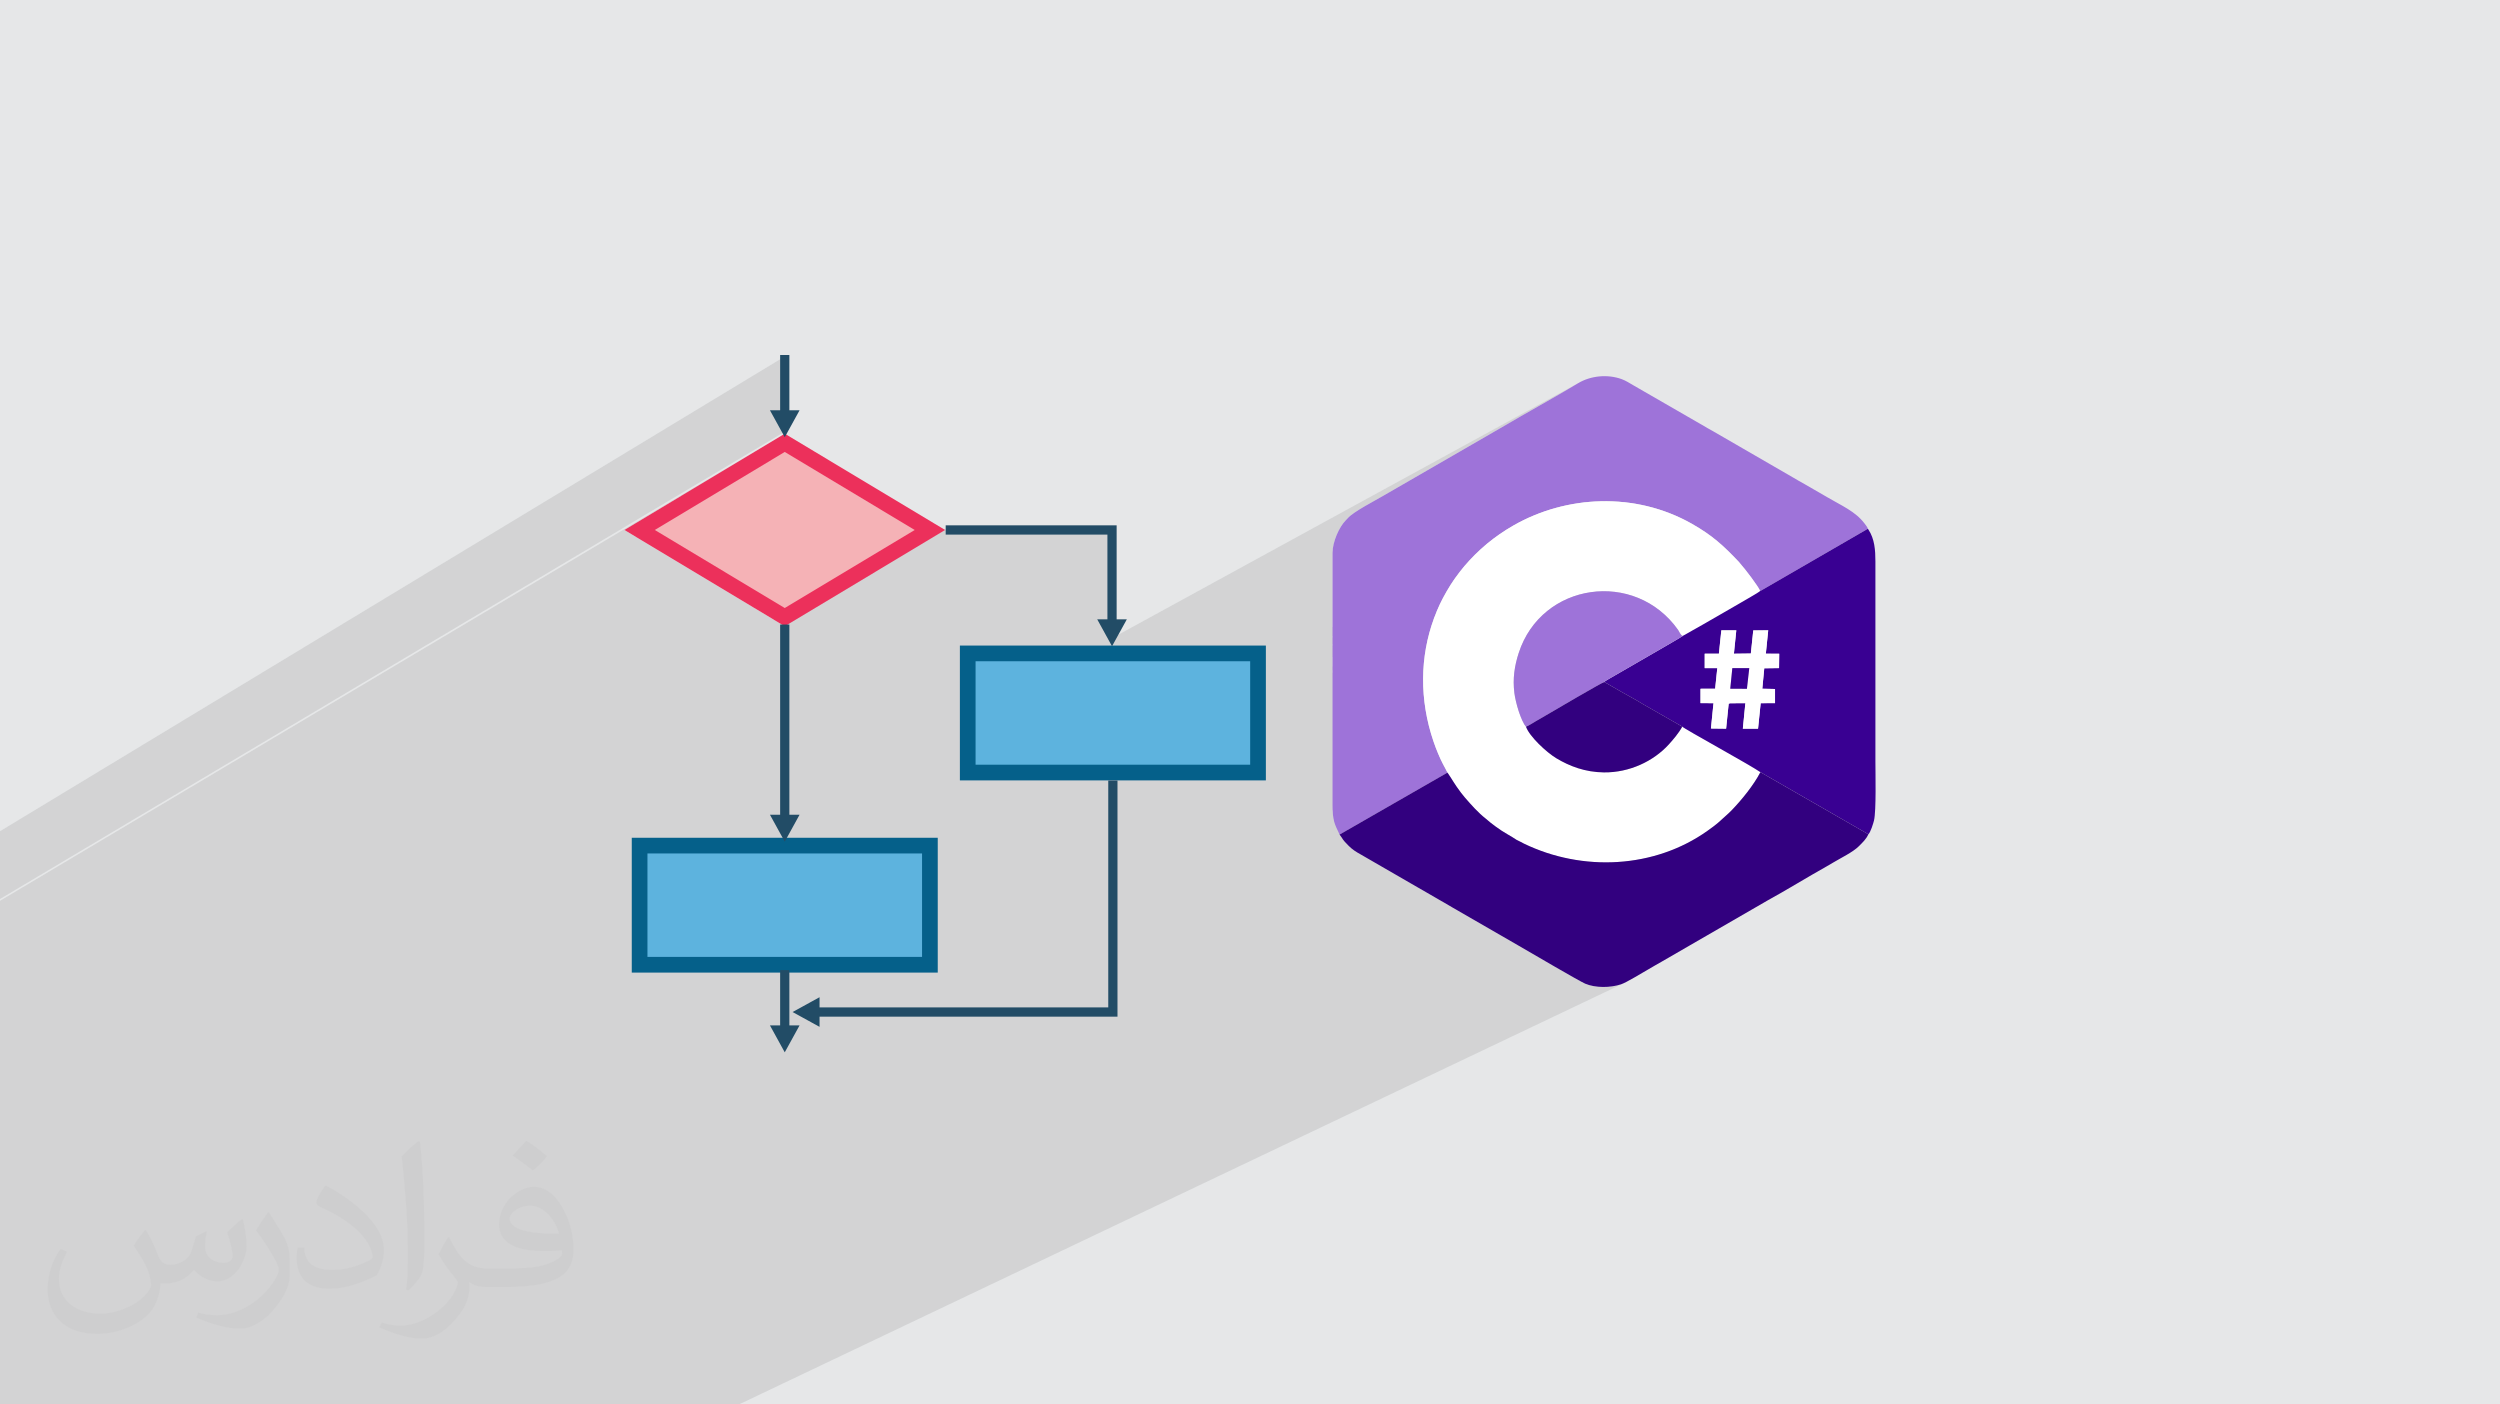
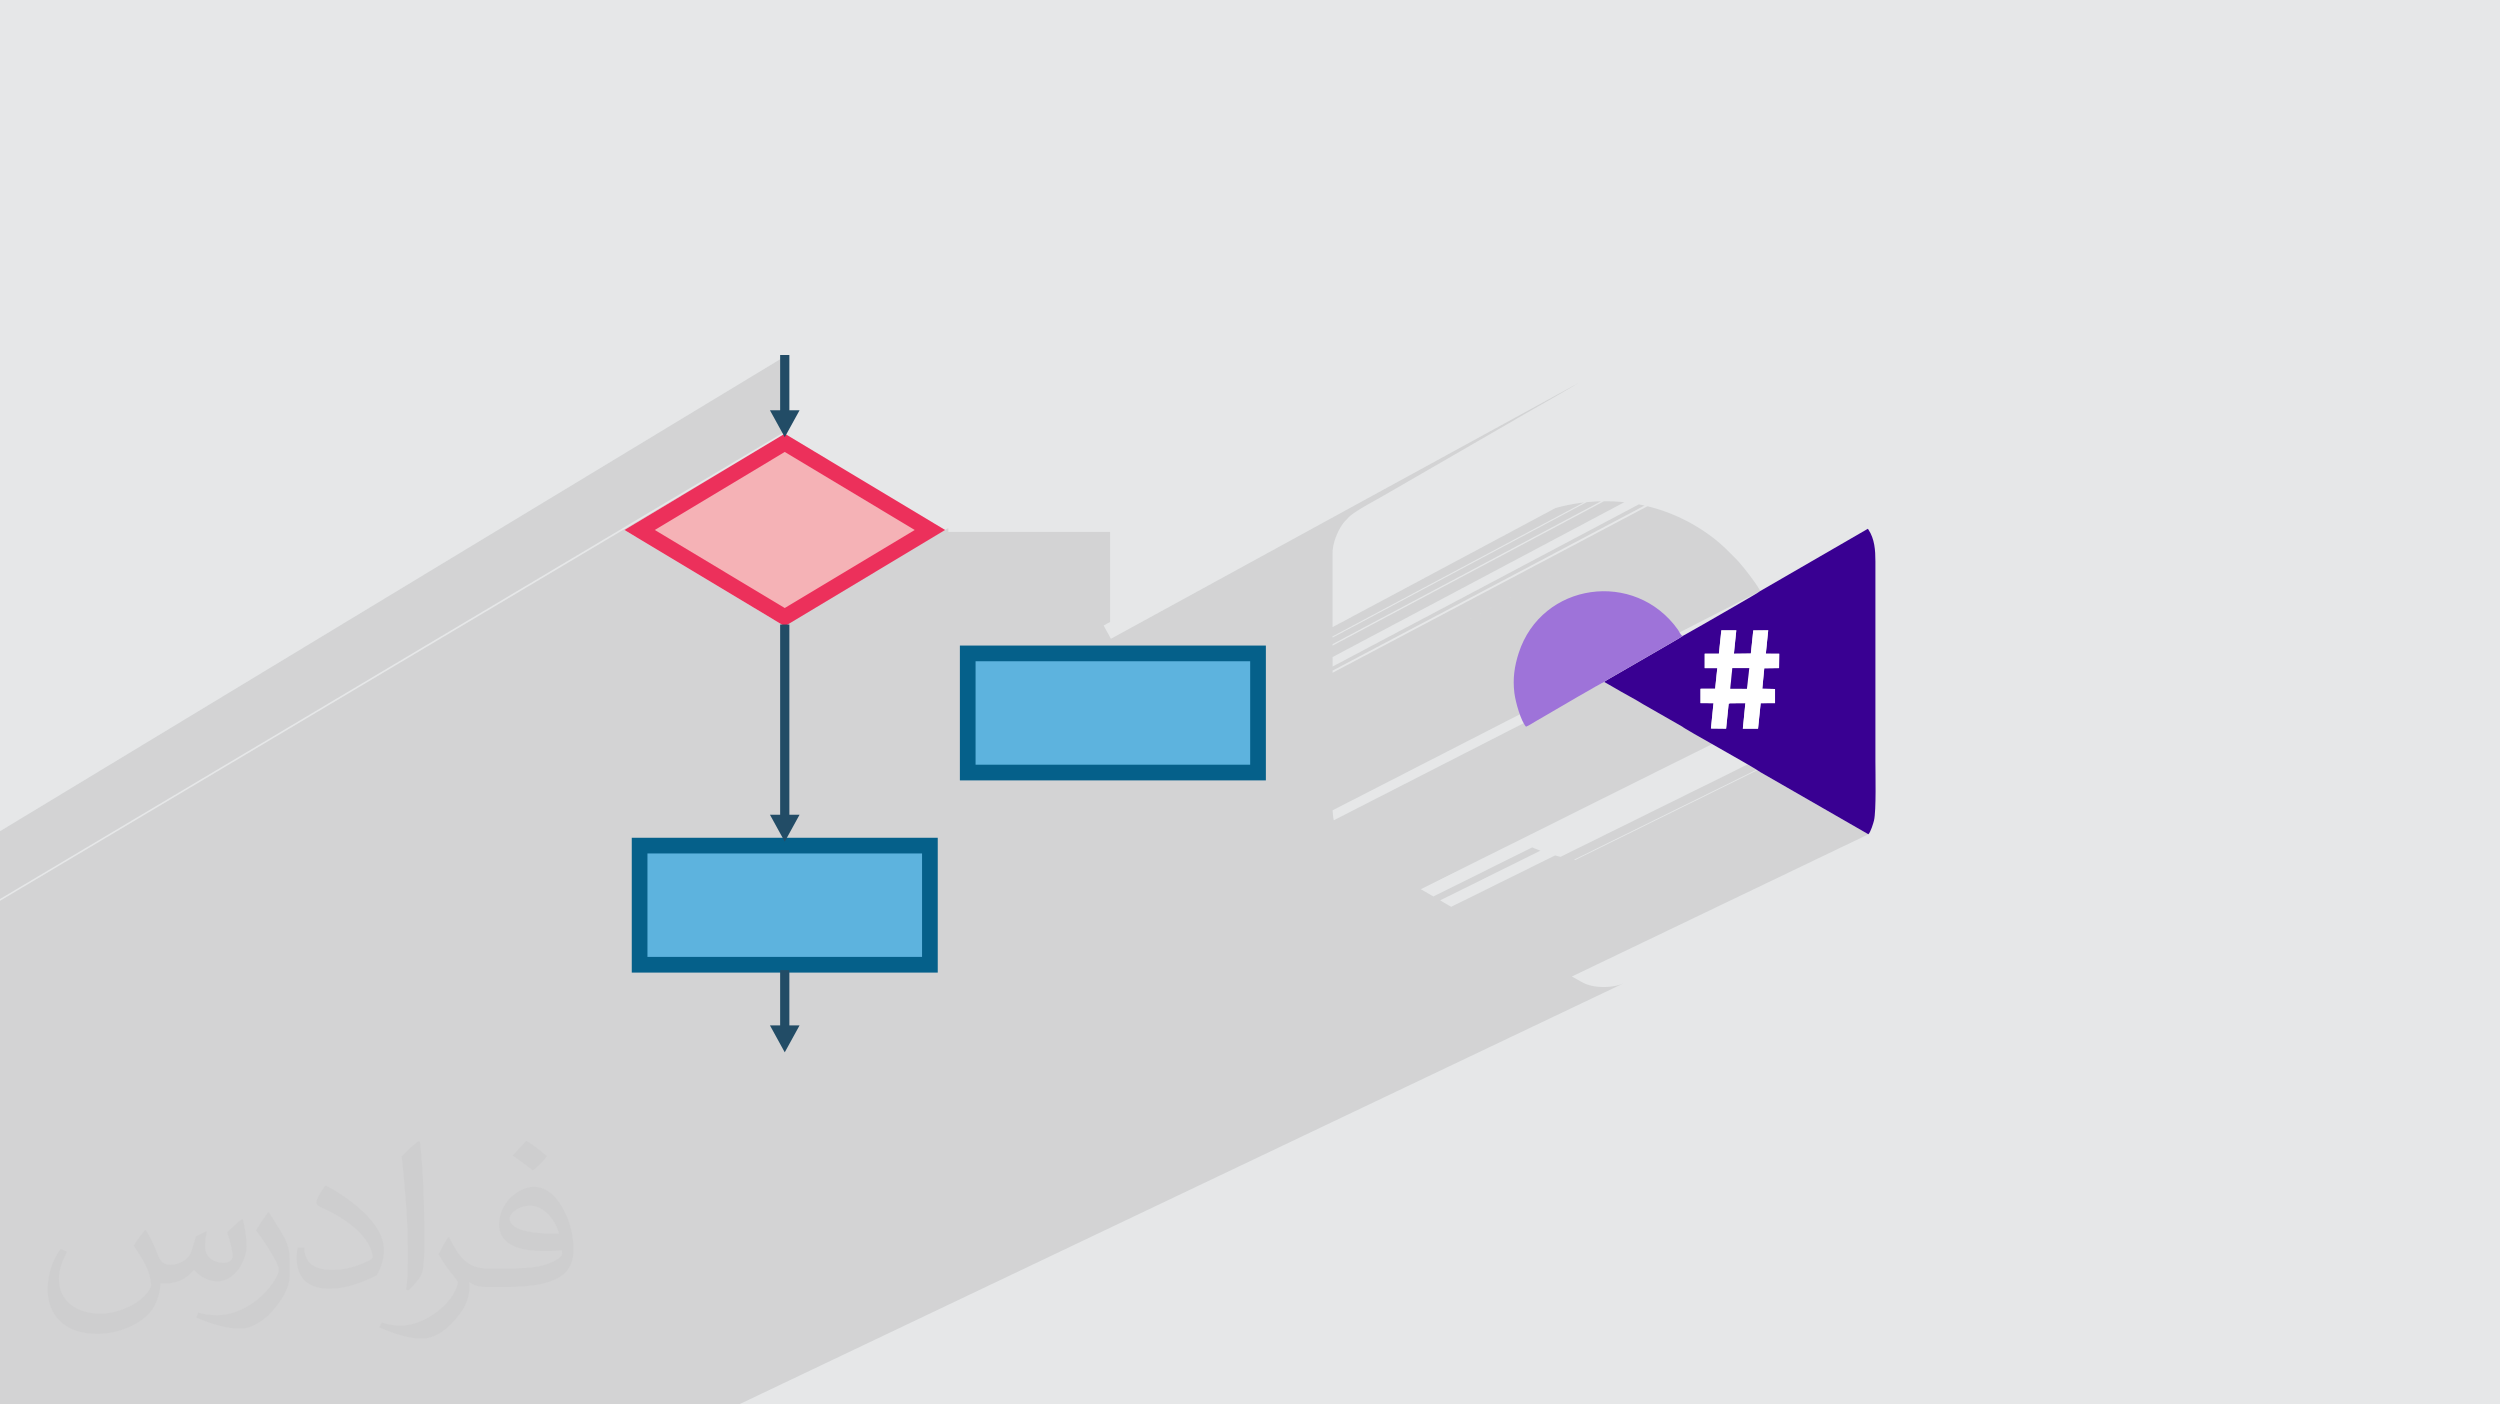
<svg xmlns="http://www.w3.org/2000/svg" xml:space="preserve" width="94.192mm" height="52.917mm" version="1.0" style="shape-rendering:geometricPrecision; text-rendering:geometricPrecision; image-rendering:optimizeQuality; fill-rule:evenodd; clip-rule:evenodd" viewBox="0 0 9404.92 5283.66">
  <defs>
    <style type="text/css">
   
    .str0 {stroke:#224C66;stroke-width:19.97;stroke-miterlimit:22.926}
    .fil7 {fill:#F5B2B6}
    .fil6 {fill:#32007F}
    .fil5 {fill:#390092}
    .fil9 {fill:#5DB3DE}
    .fil3 {fill:#9E73D9}
    .fil4 {fill:white}
    .fil10 {fill:#05608A;fill-rule:nonzero}
    .fil11 {fill:#224C66;fill-rule:nonzero}
    .fil8 {fill:#EC305B;fill-rule:nonzero}
    .fil2 {fill:#373435;fill-opacity:0.031}
    .fil1 {fill:#2B2A29;fill-opacity:0.102}
    .fil0 {fill:#E6E7E8}
   
  </style>
  </defs>
  <g id="Layer_x0020_1">
    <polygon class="fil0" points="-0,0 9404.92,0 9404.92,5283.66 -0,5283.66 " />
    <path class="fil1" d="M1095.41 5283.66l-4.33 0 -19.45 0 -5.34 0 -0.12 0 -12.89 0 -15.6 0 -9.27 0 -23.2 0 -0.18 0 -14.61 0 -0.13 0 -6.96 0 -2.43 0 -27.59 0 -2.57 0 -4.07 0 -13.38 0 -16.8 0 -0.14 0 -10.12 0 -0.03 0 -0.09 0 -35.88 0 -0.19 0 -8.35 0 -0.11 0 -13.89 0 -17.43 0 -0.11 0 -0.03 0 -0.03 0 -0.03 0 -0.09 0 -10.48 0 -2.59 0 -0.13 0 -12.3 0 -17.11 0 -1.44 0 -0.03 0 -15.5 0 -0.18 0 -0.02 0 -0.01 0 -20.78 0 -0.04 0 -0.04 0 -0.01 0 -0.03 0 -0.73 0 -2.08 0 -0.24 0 -2.95 0 -1.07 0 -3.57 0 -17.49 0 -1.03 0 -0.01 0 -0.51 0 -0.05 0 -67.14 0 -0.02 0 -0.01 0 -0.02 0 -0.01 0 -0.02 0 -19.05 0 -0.6 0 -12.22 0 -181.79 0 -28.14 0 -22.01 0 -32.97 0 -51.35 0 -54.98 0 -0.2 0 -6.58 0 -17.59 0 -10.56 0 -12.88 0 -5.18 0 -23.85 0 -3.45 0 -68.65 0 -0.06 0 -55.45 0 -44.77 0 0 -43.46 0 -0.03 0 -26.75 0 -31.71 0 -6.72 0 -12.99 0 -2.25 0 -27.87 0 -11.05 0 -0.02 0 -25.2 0 -4.61 0 -8.81 0 -0.01 0 -12.11 0 -3.75 0 -16.55 0 -0.01 0 -12.84 0 -99.71 0 -52.14 0 -83.43 0 -48.06 0 -32.1 0 -3.54 0 -9.73 0 -10.48 0 -1.69 0 -1.27 0 -5.37 0 -0.12 0 -3.04 0 -15.56 0 -37.64 0 -15 0 -147.01 0 -33.33 0 -97.95 0 -297.93 0 -0.68 0 -2.33 0 -13.03 0 -634.03 0 -0.2 0 -2.7 2952.21 -1757.3 -561.14 336.95 -42.05 25.24 588.02 353.1 630.57 -360.46 0 14.75 608.42 0 0 338.67 -24.19 13.29 27.44 49.87 1766.05 -966.13 -9.35 5.26 -12.58 7.56 -12.91 7.68 -13.21 7.78 -13.47 7.87 -13.66 7.92 -13.82 7.98 -13.93 8 -13.99 8.01 -14.01 7.99 -13.98 7.97 -13.91 7.91 -13.78 7.84 -13.62 7.76 -13.4 7.65 -13.14 7.52 -12.83 7.38 -5.35 3.11 -5.32 3.13 -5.3 3.13 -5.32 3.15 -5.34 3.16 -5.4 3.16 -5.48 3.15 -5.58 3.16 -471.95 272.59 -6.03 3.53 -7.2 4.09 -8.17 4.57 -8.98 5 -9.6 5.35 -10.02 5.63 -10.29 5.85 -10.35 6 -10.26 6.07 -9.97 6.09 -9.51 6.02 -8.87 5.9 -8.03 5.71 -7.03 5.44 -5.84 5.11 -4.46 4.71 -1.1 1.3 -1.02 1.14 -0.96 1.03 -0.95 0.98 -0.96 0.96 -1.02 1.01 -1.1 1.1 -1.22 1.24 -4.39 4.84 -4.39 5.51 -4.37 6.12 -4.29 6.65 -4.19 7.13 -4.03 7.55 -3.84 7.89 -3.6 8.17 -3.34 8.4 -3.03 8.54 -2.68 8.64 -2.28 8.66 -1.84 8.63 -1.37 8.52 -0.85 8.35 -0.3 8.12 0.02 278.99 838.79 -448.06 6.5 -1.77 6.52 -1.71 6.54 -1.65 6.55 -1.58 6.58 -1.52 6.59 -1.46 6.61 -1.39 6.63 -1.34 -891.31 475.69 0 0.01 891.34 -475.71 6.64 -1.27 6.66 -1.21 6.67 -1.14 6.69 -1.08 6.69 -1.01 6.71 -0.95 6.73 -0.89 6.73 -0.82 -944.86 503.69 0 4.46 955.7 -509.34 4.05 -0.4 4.05 -0.37 4.06 -0.36 4.05 -0.32 4.07 -0.3 4.06 -0.28 4.07 -0.26 4.07 -0.23 -988.21 526.22 0 0.01 988.25 -526.24 2.72 -0.14 2.72 -0.14 2.72 -0.12 2.72 -0.11 2.73 -0.09 2.72 -0.09 2.73 -0.07 2.73 -0.07 -1010.01 537.5 0 5.47 1020.92 -543.13 6.83 -0.01 6.83 0.05 6.83 0.12 6.84 0.19 6.84 0.26 6.83 0.33 6.84 0.4 6.84 0.47 -1075.6 571.22 0 0.02 1075.64 -571.24 2.74 0.2 2.73 0.22 2.74 0.23 2.73 0.24 2.73 0.25 2.73 0.26 2.74 0.28 2.73 0.28 -1097.48 582.38 0.01 35.73 1152.05 -610.06 2.71 0.52 2.72 0.53 2.71 0.55 2.71 0.56 2.71 0.57 2.71 0.58 2.71 0.59 2.7 0.6 -1173.69 620.95 0 7.98 1184.55 -626.4 10.78 2.71 10.75 2.91 10.71 3.09 10.68 3.28 10.65 3.46 10.6 3.65 10.57 3.84 10.52 4.03 -1269.84 668.75 0 0.03 1269.89 -668.77 10.48 4.23 10.43 4.42 10.38 4.62 10.33 4.81 10.27 5.01 10.21 5.21 10.15 5.41 10.09 5.61 13.93 8.08 13.18 8.01 12.52 7.96 11.93 7.97 11.4 8.01 10.96 8.09 10.6 8.21 10.3 8.38 10.08 8.59 9.94 8.83 9.88 9.12 9.88 9.45 9.96 9.82 10.11 10.21 10.34 10.67 10.65 11.16 1.47 1.61 1.27 1.52 1.16 1.47 1.11 1.45 1.13 1.48 1.22 1.53 1.39 1.63 1.61 1.77 5.79 6.68 8.91 11.02 10.89 14 11.74 15.58 11.47 15.8 10.06 14.63 7.53 12.08 3.85 8.16 -0.03 0.02 -0.01 0.01 0.03 0.02 -1608.21 824.42 0.02 0.56 0.43 8.38 0.62 7.64 0.81 7.03 1.01 6.51 1.23 6.12 0.31 1.26 1011.31 -517.18 3 -1.51 2.07 -0.95 1.09 -0.36 0.01 0 4.77 2.86 4.73 2.72 4.71 2.64 4.7 2.59 4.7 2.59 4.69 2.63 411.97 -210.29 0.09 -0.03 -0.02 0.02 56.22 -0.05 -0.01 0.08 -59.24 30.18 -3.59 34.35 126.67 -64.42 56.22 -0.19 -0.01 0.08 -59.21 30.06 -5.97 57.07 -127.17 64.37 -2.18 20.71 59.67 -30.16 18.61 0.01 107.46 -54.3 50.21 0.16 0 0.08 -112.85 56.93 -8.52 74.84 -126.66 63.64 -2.35 23.11 62.26 -31.24 0.08 -0.01 0.07 0.02 0.06 0.04 0.05 0.06 0.04 0.05 0.05 0.02 0.05 0 0.06 0 -62.76 31.49 -0.68 6.74 187.6 -94.1 47.75 0.97 0 0.1 -111.69 55.94 -9.27 93.36 -1211.62 603.62 47.4 27.39 371.72 -184.6 3.83 1.62 3.83 1.59 3.84 1.57 3.86 1.54 3.86 1.53 3.86 1.5 3.88 1.47 3.88 1.46 -377.2 187.01 4.84 2.82 6.02 3.53 6 3.52 6 3.52 6.03 3.52 6.09 3.52 6.17 3.53 0.43 0.24 390.97 -193.29 5.49 1.51 5.5 1.47 5.51 1.42 3.74 0.93 704.08 -347.76 2.48 1.45 2.43 1.43 2.39 1.4 2.34 1.37 2.29 1.35 2.25 1.33 2.18 1.3 2.14 1.27 -695.38 343.05 0.03 0.01 695.37 -343.05 2.08 1.24 2.02 1.22 1.97 1.18 1.91 1.15 1.85 1.12 1.79 1.09 1.73 1.06 1.66 1.03 -686.7 338.44 5.19 0.88 684.66 -337.36 1.1 0.69 1.06 0.68 1.02 0.65 0.99 0.64 0.94 0.61 0.91 0.59 0.86 0.57 0.82 0.55 -679.1 334.44 0.03 0 679.09 -334.43 3.64 2.54 406.09 233.52 -1115.37 534.94 7.82 4.42 14.73 8.25 12.25 6.72 9.33 4.93 5.96 2.88 7.49 2.91 7.85 2.51 8.16 2.1 8.42 1.72 8.62 1.33 8.79 0.96 8.88 0.6 8.95 0.25 8.94 -0.11 8.9 -0.44 8.79 -0.77 8.65 -1.1 8.44 -1.4 8.19 -1.71 7.89 -2.01 7.53 -2.29 9.65 -3.91 -3328.62 1584.45 -1.28 0 -125.75 0 -96.06 0 -392.23 0 -139.95 0 -0.05 0 -16.42 0 -40.96 0 -17.29 0 -106.08 0 -11.39 0 -40.21 0 -0.03 0 -7.53 0 -0.03 0 -15.22 0 -6.1 0 -28.57 0 -0.04 0 -3.93 0 -0.05 0 -30.66 0 -16.02 0 -11.06 0 -79.9 0 -2.34 0 -46.1 0 -90.21 0 -103.1 0 -47.07 0 -0.16 0 -4.12 0 -0.1 0 -34.11 0 -3.41 0 -1.71 0 -9.07 0 -0.28 0 -0.4 0 -2.92 0 -0.01 0 -22.2 0 -11.74 0 -0.03 0 -15.05 0 -0.11 0 -12.91 0 -24.75 0 -3.56 0 -44.42 0 -0.11 0 -16.53 0 -0.12 0zm4921.43 -2708.66l-0.14 0.08 18.51 -9.47 -0.01 0 -18.36 9.39zm46.69 6.62l411.97 -210.29 -0.06 0.03 -411.91 210.26zm-6063.53 800.45l0 -67.68 0 -17 0 -170.32 2944.82 -1781.47 0 207.77 -23.69 14.17 31.07 56.5 -2952.2 1758.04z" />
    <path class="fil2" d="M548.54 4627.69c17.95,27.21 29.6,53.36 40.96,82.43 8.45,16.91 12.93,48.09 52.57,48.09 11.61,0 28.28,-3.42 43.06,-11.61 16.63,-8.73 29.32,-21.94 35.94,-42l15.85 -53.36 38.57 -19.02 2.64 2.64c-5.27,20.09 -6.59,39.36 -6.59,54.43 0,44.63 38.57,61.56 69.22,61.56 17.95,0 34.09,-8.73 34.09,-25.11 0,-21.13 -8.98,-57.06 -20.62,-89.29 17.95,-17.95 35.94,-35.94 56.53,-50.47l3.17 1.6c8.98,38.04 14,75.56 14,100.66 0,24.57 -10.83,51.79 -19.81,69.49 -18.49,34.87 -51.25,62.62 -90.87,62.62 -30.1,0 -63.65,-15.07 -86.66,-43.06l-1.32 0c-21.66,26.96 -55.22,51.25 -108.86,51.25l-16.63 0c-2.64,35.41 -10.29,60.49 -21.94,82.95 -31.95,62.34 -126.81,106.47 -216.1,106.47 -124.17,0 -186.51,-71.59 -186.51,-166.96 0,-58.91 19.27,-113.6 48.88,-152.42l24.29 10.04c-18.49,35.41 -30.91,68.68 -30.91,101.45 0,89.29 72.66,131.83 156.4,131.83 77.68,0 173.83,-49.41 191.28,-106.72 -6.59,-62.62 -30.1,-91.93 -66.04,-148.99 10.83,-19.02 24.83,-38.04 42.28,-58.38l3.17 0 0 0 0 0 -0.02 -0.09zm1432.13 -336.04c26.15,16.39 51.79,35.66 76.87,57.85 -14,19.81 -31.45,37.79 -53.11,53.64 -25.11,-20.34 -50.19,-37.79 -75.84,-56.27 17.42,-19.55 34.62,-38.29 52.04,-55.22l0 0 0 0 0 0 0 0 0 0 0.03 0zm13.47 244.11c-42.28,0 -76.87,27.75 -76.87,48.34 0,44.13 84.53,57.85 185.72,57.31 -12.68,-51.79 -57.06,-105.68 -108.86,-105.68l0.01 0.03zm-94.86 236.19c54.96,0 103.04,-1.6 139.74,-10.83 40.96,-10.29 75.56,-30.91 75.56,-45.17 0,-3.7 0,-8.19 -1.32,-11.89 -22.98,2.11 -49.41,2.11 -72.38,2.11 -74.49,0 -131.55,-16.91 -154.02,-58.66 -5.55,-11.61 -9.51,-24.57 -9.51,-39.36 0,-40.43 17.42,-79.79 48.09,-107 25.61,-22.45 53.89,-36.44 82.67,-36.44 52.04,0 93.51,41.75 122.57,107.54 15.85,35.94 26.68,77.4 26.68,129.72 0,34.87 -9.51,64.19 -31.17,85.85 -40.43,39.11 -114.92,53.89 -229.04,53.89l-51.79 0 0 0 -13.47 0c-28.28,0 -48.62,-5.02 -64.72,-17.42l-2.64 0c0.79,6.59 1.32,12.93 1.32,19.02 0,25.61 -8.45,58.38 -25.61,84.53 -50.72,75.3 -105.68,108.04 -153.24,108.04 -48.09,0 -107,-18.49 -160.11,-42.54l9.51 -18.49c17.17,7.13 40.96,11.89 73.7,11.89 85.85,0 198.66,-82.43 212.66,-163 -3.17,-6.59 -8.98,-15.32 -17.17,-24.57 -25.11,-29.85 -40.96,-54.68 -55.75,-80.83 12.68,-25.11 24.29,-45.17 35.13,-63.4l4.49 -0.53c36.72,74.77 69.99,117.55 144.23,117.55l11.61 0 0 0 53.89 0 0 0 0 0 0 0 0 0 0 0 0.09 0.01zm-371.98 79c6.34,-34.34 6.87,-72.91 6.87,-108.86l0 -53.36c0,-99.6 -12.68,-244.36 -22.98,-338.68 17.95,-19.27 43.06,-42 62.87,-57.31l5.81 1.6c13.47,118.62 16.63,256 16.63,383.06 0,33.3 -1.32,65.79 -4.49,89.55 -1.85,30.1 -19.27,52.83 -56.53,87.7l-8.19 -3.7zm-382.8 -157.19c1.85,46.77 24.83,83.49 105.15,83.49 49.93,0 92.19,-12.93 138.96,-35.13 8.45,-3.7 12.93,-8.73 12.93,-12.93 0,-29.32 -22.45,-68.15 -60.23,-103.55 -36.72,-33.3 -85.34,-62.62 -130.76,-82.18 -15.6,-6.59 -20.62,-13.47 -20.62,-20.09 0,-13.47 17.95,-41.75 32.77,-62.09l5.02 -0.53c52.04,27.21 110.17,67.64 153.24,112.53 39.11,41.47 63.4,83.49 63.4,129.19 0,33.81 -10.29,65.51 -26.96,95.11 -57.06,28.79 -117.83,50.72 -178.06,50.72 -73.17,0 -123.1,-34.34 -123.1,-114.92 0,-8.73 0,-22.19 3.17,-39.64l25.11 0 0 0 0 0 0 0 0 0 0 0 -0.02 0zm-132.37 -132.9l45.45 73.45c16.63,27.21 32.23,56.81 32.23,103.55l0 59.7c0,48.34 -30.91,100.13 -80.83,151.38 -39.11,34.62 -73.7,49.41 -105.68,49.41 -47.55,0 -101.98,-14.79 -164.85,-41.75l7.13 -18.49c19.81,5.27 42.79,9.77 71.06,9.77 90.36,-0.53 182.8,-66.57 225.08,-147.15 5.02,-9.26 6.87,-17.95 6.87,-24.04 0,-9.26 -5.02,-19.55 -8.98,-28.79 -22.98,-43.31 -48.62,-82.95 -76.87,-119.68 14.79,-23.25 29.6,-45.7 45.7,-67.9l3.7 0.53 0 0 0 0 0 0 0 0 0 0 -0.02 0.01z" />
    <g id="_2478261384752">
-       <path class="fil3" d="M5039.51 3139.58l405.77 -233c-3.88,-8.68 -9.91,-19.03 -14.53,-27.9 -15.05,-29.01 -27.04,-57.29 -37.84,-89.02 -107.95,-316.26 11.69,-647.49 300.94,-812.94 197.19,-112.85 456.8,-127.82 671.4,-6 76.39,43.38 117.93,81.63 175.69,142.53 4.21,4.43 5.68,7.53 10.34,12.44 10.29,10.8 66,82.81 70.27,98l405.21 -234.43c-1.73,-6.88 -7.99,-13.97 -12.34,-19.79 -34.25,-45.6 -87.23,-67.59 -139.94,-98.75 -29.04,-17.15 -56.24,-32.12 -85.25,-49.27 -7.87,-4.64 -14.35,-7.99 -21.85,-12.28 -7.23,-4.1 -13.44,-8.09 -21.53,-12.6l-300.05 -173.57c-15.22,-8.46 -28.47,-15.85 -43.34,-24.87 -7.51,-4.54 -14.5,-8.57 -21.65,-12.44l-235.51 -135.82c-15,-8.34 -27.76,-17.49 -44.61,-23.6 -52.15,-18.87 -115.74,-13.77 -164.72,15.81 -66.08,39.95 -148.69,85.87 -216.23,124.79 -14.35,8.26 -28.07,16.71 -43.1,25.11l-471.95 272.59c-28.76,17.24 -114.77,61.16 -134.62,85.1 -3.08,3.71 -4.88,5.21 -8.32,8.75 -23.3,23.93 -48.79,79.13 -48.81,121.7l0.06 949.16c0,56.97 6.82,68.64 26.5,110.26l-0.03 -0.05 0 0.05 0.02 0.03z" />
-       <path class="fil4" d="M5445.25 2906.58c18,25.6 24.71,41.08 50.77,75.38 4.9,6.48 8.78,11.47 14.35,17.87 24.87,28.54 49.95,57.22 80.16,80.91 6.47,5.1 10.93,9.63 17.47,14.69 6.15,4.79 12.02,9.2 18.34,13.88 32.85,24.6 55.39,33.81 78.75,50.12 8.87,3.72 18.68,9.76 27.6,14.03 220.56,106.89 491.4,93.98 691.09,-48.16 40.72,-29.01 40.31,-30.91 69.68,-57.19 7.87,-7.02 14.13,-12.72 21.42,-20.28 37.67,-39.23 81.94,-93.47 107.7,-142.9 -32.1,-23.6 -285.79,-162.34 -293.95,-171.44 -12.38,23.34 -36,50.98 -51.15,67.5 -57.38,62.74 -147.41,105.63 -243.4,104.7 -71.02,-0.72 -129.56,-23.32 -179.29,-53.25 -37.51,-22.56 -101.52,-82.53 -114.02,-118.66 -19.37,-21.78 -39.32,-91.54 -43.75,-127.1 -6.75,-53.94 0.59,-101.57 16.28,-150.06 86.13,-266.17 438.09,-315.37 599.58,-86.88 3.88,5.51 10.72,22.29 17.9,22.48l73.95 -41.76c31.09,-18.62 213.19,-121.59 216.79,-126.74 -4.31,-15.19 -60.04,-87.17 -70.27,-98.01 -4.65,-4.91 -6.12,-7.97 -10.34,-12.44 -57.76,-60.87 -99.29,-99.14 -175.69,-142.53 -214.61,-121.83 -474.17,-106.81 -671.4,6.01 -289.22,165.44 -408.89,496.67 -300.94,812.94 10.81,31.72 22.82,60.01 37.84,89.02 4.62,8.87 10.69,19.22 14.53,27.9l-0.03 0.05 0 0 0.03 -0.05 0.02 -0.01z" />
      <path class="fil5" d="M6475.58 2371.32l56.22 -0.05 -8.97 87.95 63.7 -0.78 9.09 -86.98 56.22 -0.19 -8.94 87.85 50.35 0.16 -0.63 54.01 -55.61 0.75 -7.41 76.91 47.89 0.97 0 53.14 -54.01 0.28 -9.89 95.94 -57.19 0.03 9.54 -96.06 -57.91 0.44c-0.46,0.13 -1.08,0.37 -1.44,0.47 -0.35,0.1 -1.1,1.03 -1.33,0.59 -0.22,-0.41 -0.89,0.37 -2.08,0.59l-9.67 93.87 -57.13 -0.69 9.67 -95.22 -48.91 -0.06 0 -54.12 55.07 -0.22 8.1 -77.5 -47.37 0 0.02 -54.19 53.32 0 9.15 -87.85 0.06 -0.03 0 0 0.09 -0.03 -0.02 0.02zm145.94 -147.64c-3.59,5.19 -185.66,108.16 -216.79,126.75l-73.95 41.76c-3.4,4.34 -231.55,134.22 -277.72,161.6l-14.37 8.62c-2.41,1.87 -1.78,1.41 -3.46,3.22 12.78,7.82 25.06,13.77 37.84,21.58 31.98,19.44 80.27,44.12 109.45,62.73l146.13 83.56c8.15,9.1 261.86,147.86 293.95,171.44l406.09 233.52c8.26,-6.78 18.97,-42.37 21.25,-51.87 8.76,-36.8 5.27,-177.92 5.27,-222.06l0 -752.1c0,-43.12 -2.97,-84.63 -26.04,-119.85 -2.33,-3.59 -0.63,-1.22 -2.44,-3.3l-405.22 234.42 -0.03 0 0 0 0.05 0.03 -0.02 -0.01z" />
      <path class="fil3" d="M5740.79 2733.8c9.5,-3.46 26.62,-14.53 36.29,-20.26 12.72,-7.53 24.72,-14.13 37.16,-21.58 30.15,-17.95 214.87,-125.82 220.98,-126.35 1.72,-1.78 1.06,-1.33 3.46,-3.19l14.37 -8.62c46.18,-27.38 274.31,-157.3 277.72,-161.61 -7.18,-0.19 -14,-16.95 -17.9,-22.47 -161.52,-228.43 -513.46,-179.29 -599.58,86.92 -15.69,48.54 -23.03,96.11 -16.28,150.06 4.43,35.57 24.35,105.32 43.75,127.1l0.03 0 0 0 -0.02 -0.03 0.02 0.01z" />
-       <path class="fil6" d="M5740.79 2733.8c12.5,36.13 76.47,96.08 114.01,118.65 49.71,29.91 108.29,52.5 179.3,53.26 95.97,0.97 186.05,-41.97 243.4,-104.7 15.16,-16.55 38.77,-44.15 51.15,-67.5l-146.13 -83.56c-29.19,-18.64 -77.47,-43.29 -109.45,-62.74 -12.8,-7.81 -25.09,-13.74 -37.84,-21.58 -6.12,0.54 -190.82,108.35 -220.98,126.36 -12.5,7.45 -24.47,14.02 -37.15,21.56 -9.67,5.72 -26.79,16.78 -36.3,20.25l0.05 0 0 0 -0.06 -0.03 0 0.03zm-701.32 405.78c16.66,21.69 5.72,13.61 34.57,42.76 7.53,7.59 12.21,10.96 20.62,17.25 8.23,6.15 15.75,9.62 24.76,15.04l297.08 171.65c16.27,9.42 31.76,18.78 48.67,28.24l248.67 143.5c42.81,24.66 227.54,133.17 249.56,142.56 38.88,16.6 95.33,15.5 134.45,2.55 21.78,-7.23 77.77,-42.29 101.67,-55.61 9.04,-5.04 16.19,-9.29 25.12,-14.66 8.97,-5.43 16.66,-9.45 25.35,-14.44l398.58 -230.39c71.81,-39.24 150.51,-88.09 223.49,-128.87 9.03,-5.04 16.21,-9.29 25.11,-14.69 26.35,-15.91 73.92,-38.84 96.03,-61.22 13.37,-13.53 27.66,-26.43 35.5,-44.8l-406.09 -233.52c-25.74,49.42 -70.02,103.72 -107.7,142.91 -7.29,7.59 -13.53,13.25 -21.42,20.28 -29.41,26.26 -28.93,28.19 -69.68,57.19 -199.73,142.13 -470.52,155.04 -691.1,48.16 -8.87,-4.29 -18.68,-10.31 -27.59,-14.03 -23.38,-16.32 -45.91,-25.52 -78.75,-50.12 -6.32,-4.72 -12.19,-9.14 -18.34,-13.88 -6.54,-5.02 -10.97,-9.59 -17.48,-14.69 -30.22,-23.65 -55.31,-52.37 -80.16,-80.91 -5.56,-6.42 -9.45,-11.38 -14.34,-17.87 -26.04,-34.33 -32.79,-49.82 -50.77,-75.38l-405.74 232.98 0.03 0.05 0 0 -0.08 -0.02 -0.02 -0.03z" />
      <path class="fil4" d="M6516.98 2513.4l63.76 0.03 -8.85 77.69 -62.73 -0.05 7.81 -77.67 0 0 0 0zm-50.56 -54.22l-53.31 0 -0.04 54.22 47.41 0 -8.13 77.5 -55.06 0.22 0 54.13 48.91 0.05 -9.67 95.22 57.13 0.7 9.67 -93.91c1.16,-0.19 1.86,-0.97 2.08,-0.57 0.22,0.41 1,-0.53 1.33,-0.59 0.35,-0.11 1,-0.37 1.44,-0.47l57.91 -0.41 -9.54 96.06 57.19 0 9.89 -95.95 54 -0.27 0 -53.1 -47.88 -1 7.4 -76.91 55.61 -0.75 0.63 -54 -50.34 -0.17 8.97 -87.84 -56.25 0.16 -9.1 86.98 -63.69 0.81 8.97 -87.95 -56.21 0 -9.2 87.84 -0.06 0.05 0 0 -0.04 -0.06 0 0.01z" />
      <polygon class="fil5" points="6509.16,2591.05 6571.89,2591.13 6580.7,2513.43 6516.98,2513.4 " />
      <polygon class="fil7" points="2406.18,1993.74 2952.22,1665.86 3498.26,1993.74 2952.22,2321.64 " />
      <path class="fil8" d="M2391.08 1968.5l561.14 -336.95 603.19 362.19 -603.19 362.2 -603.19 -362.2 42.05 -25.24zm561.14 -268.32l-488.9 293.57 488.9 293.58 488.9 -293.58 -488.9 -293.57z" />
      <polygon class="fil9" points="2406.18,3181.13 3498.26,3181.13 3498.26,3629.36 2406.18,3629.36 " />
      <path class="fil10" d="M2406.18 3151.63l1121.6 0 0 507.23 -1151.11 0 0 -507.23 29.51 0zm1062.57 59.02l-1033.06 0 0 389.19 1033.06 0 0 -389.19z" />
      <polygon class="fil9" points="3640.55,2458.09 4732.64,2458.09 4732.64,2906.31 3640.55,2906.31 " />
      <path class="fil10" d="M3640.55 2428.58l1121.6 0 0 507.23 -1151.11 0 0 -507.23 29.51 0zm1062.57 59.02l-1033.06 0 0 389.19 1033.06 0 0 -389.19z" />
      <polygon class="fil11 str0" points="2991.1,3074.89 2952.22,3145.57 2913.35,3074.89 2944.84,3074.89 2944.84,2359.41 2959.6,2359.41 2959.6,3074.89 " />
      <polygon class="fil11 str0" points="2991.09,1553.36 2952.21,1624.03 2913.34,1553.36 2944.83,1553.36 2944.83,1345.59 2959.59,1345.59 2959.59,1553.36 " />
-       <polygon class="fil11 str0" points="4222.29,2339.79 4183.41,2410.46 4144.54,2339.79 4176.04,2339.79 4176.04,2001.12 3567.62,2001.12 3567.62,1986.37 4190.79,1986.37 4190.79,2339.79 " />
-       <polygon class="fil11 str0" points="3073.15,3846.1 3002.47,3807.22 3073.15,3768.34 3073.15,3799.84 4179.21,3799.84 4179.21,2946.36 4193.97,2946.36 4193.97,3814.59 3073.15,3814.59 " />
      <polygon class="fil11 str0" points="2991.09,3867.4 2952.21,3938.08 2913.34,3867.4 2944.83,3867.4 2944.83,3659.63 2959.59,3659.63 2959.59,3867.4 " />
    </g>
  </g>
</svg>